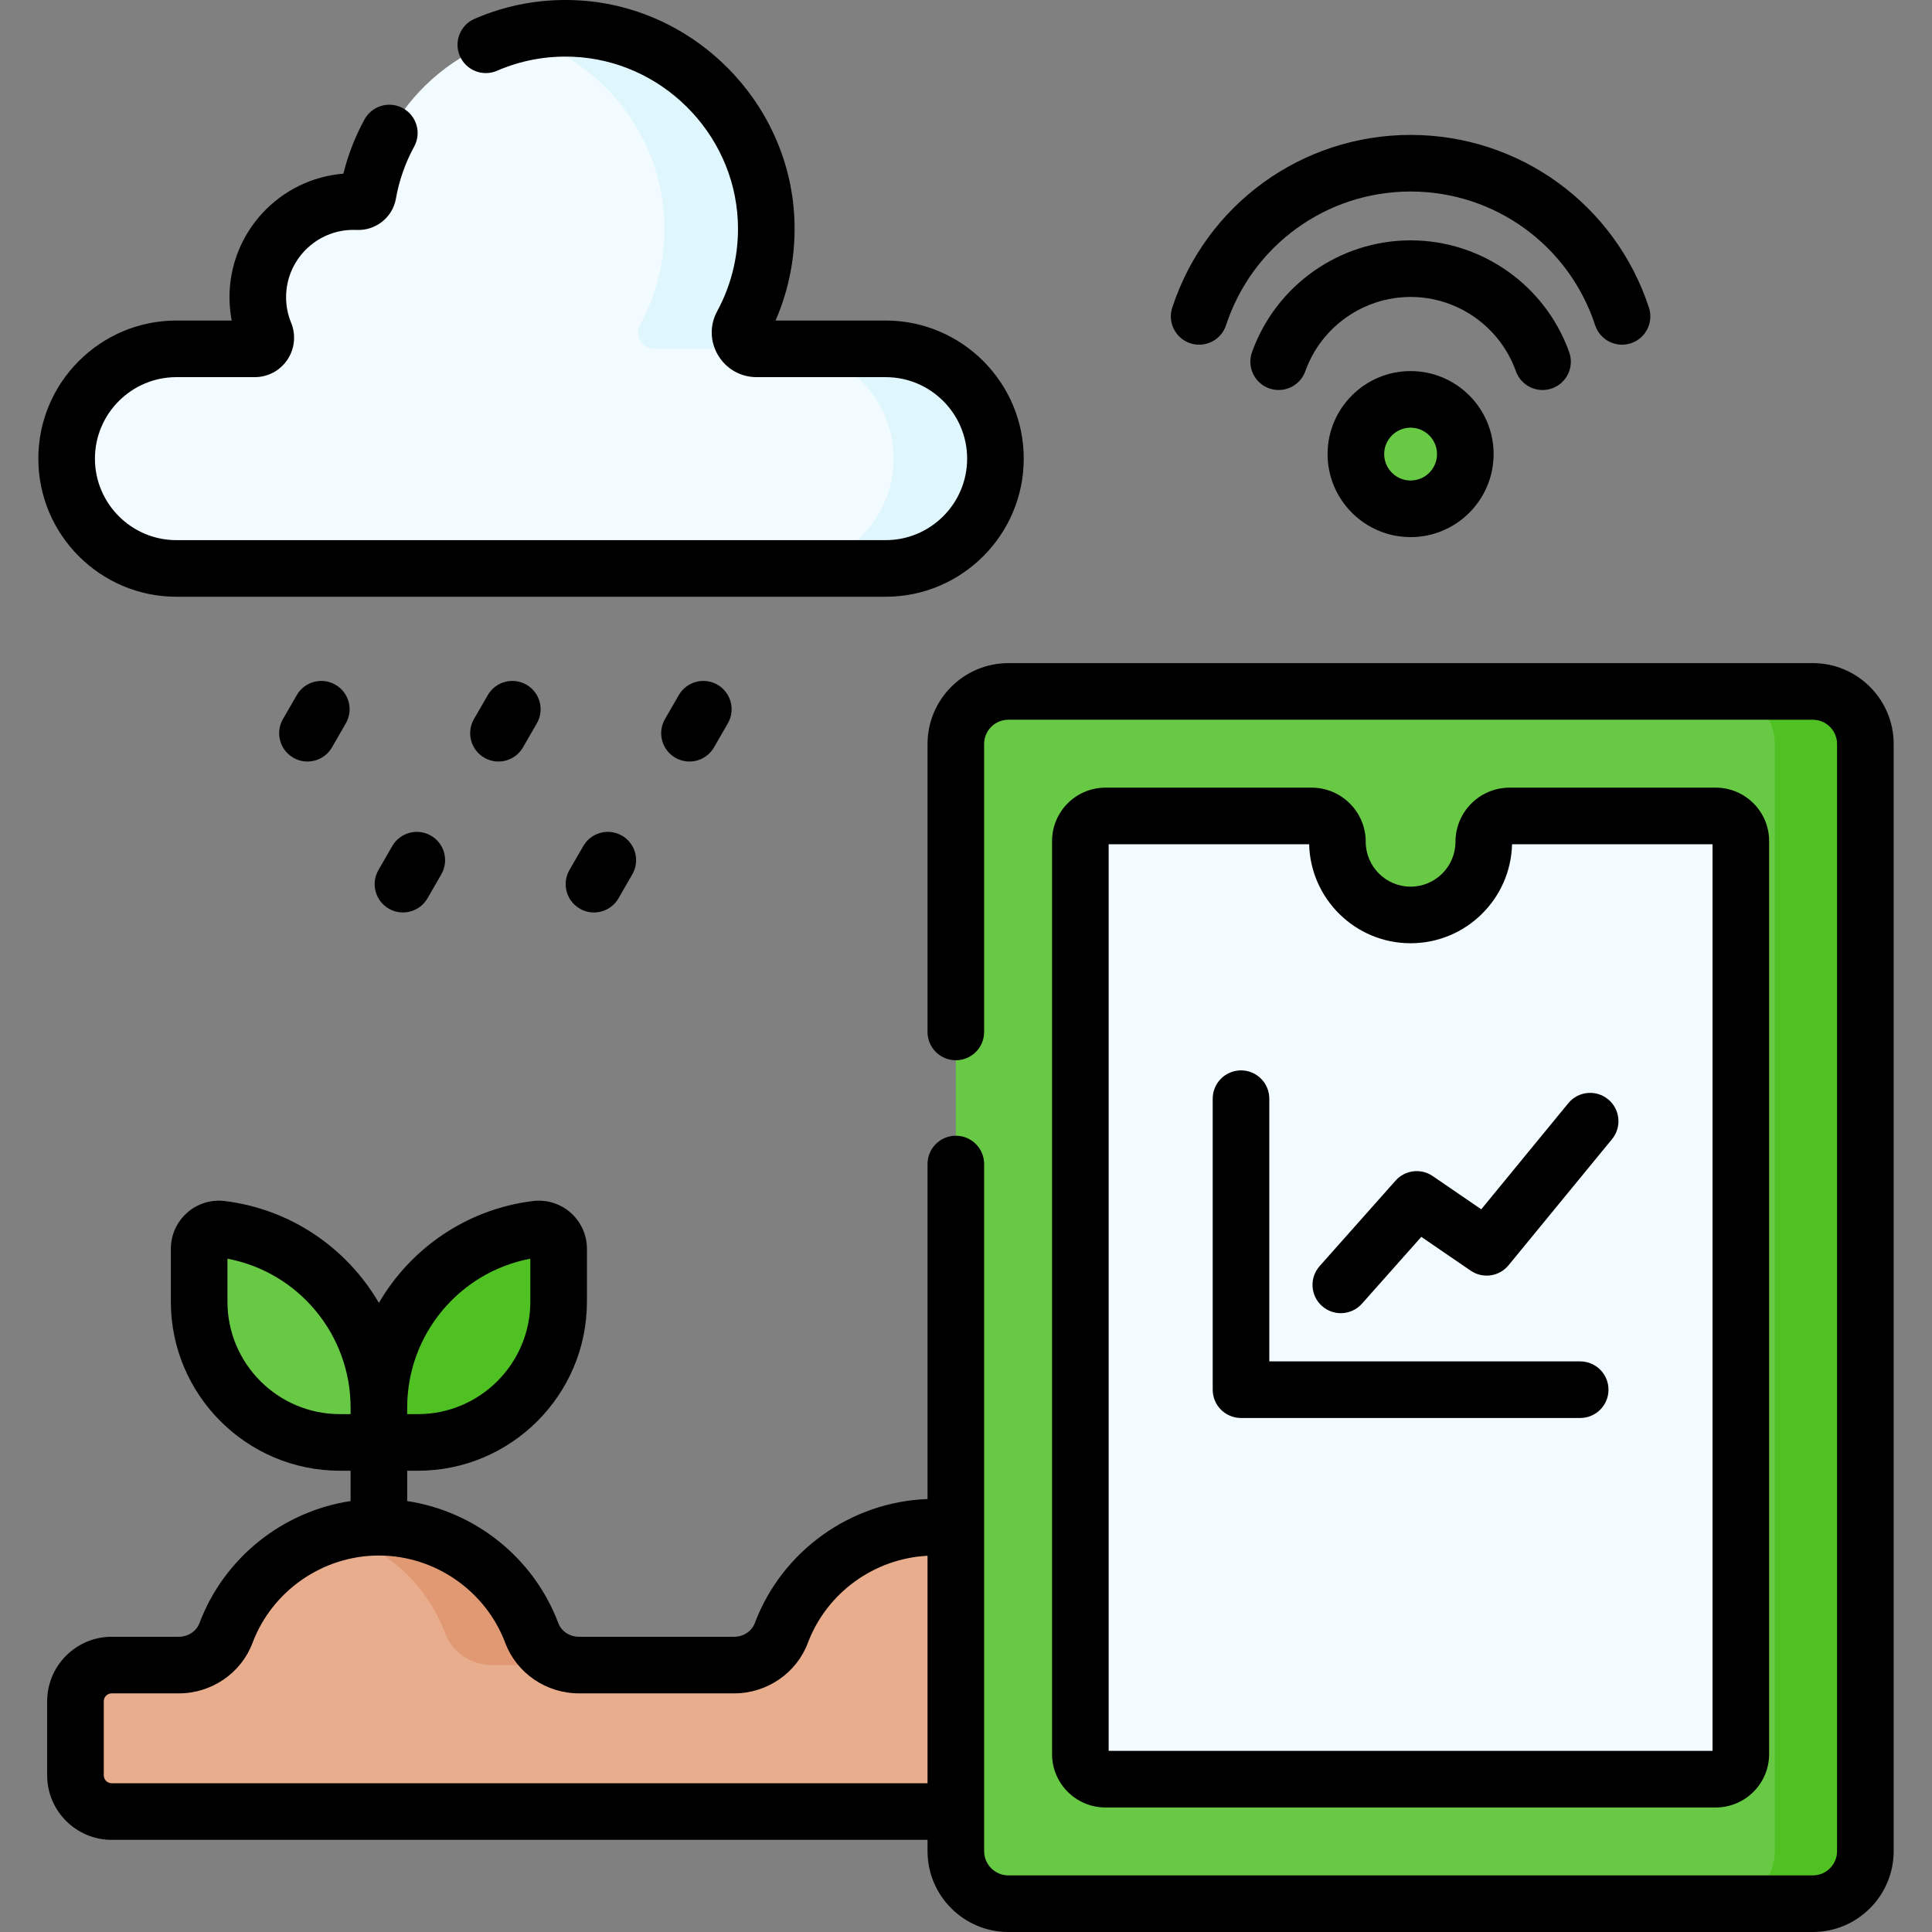
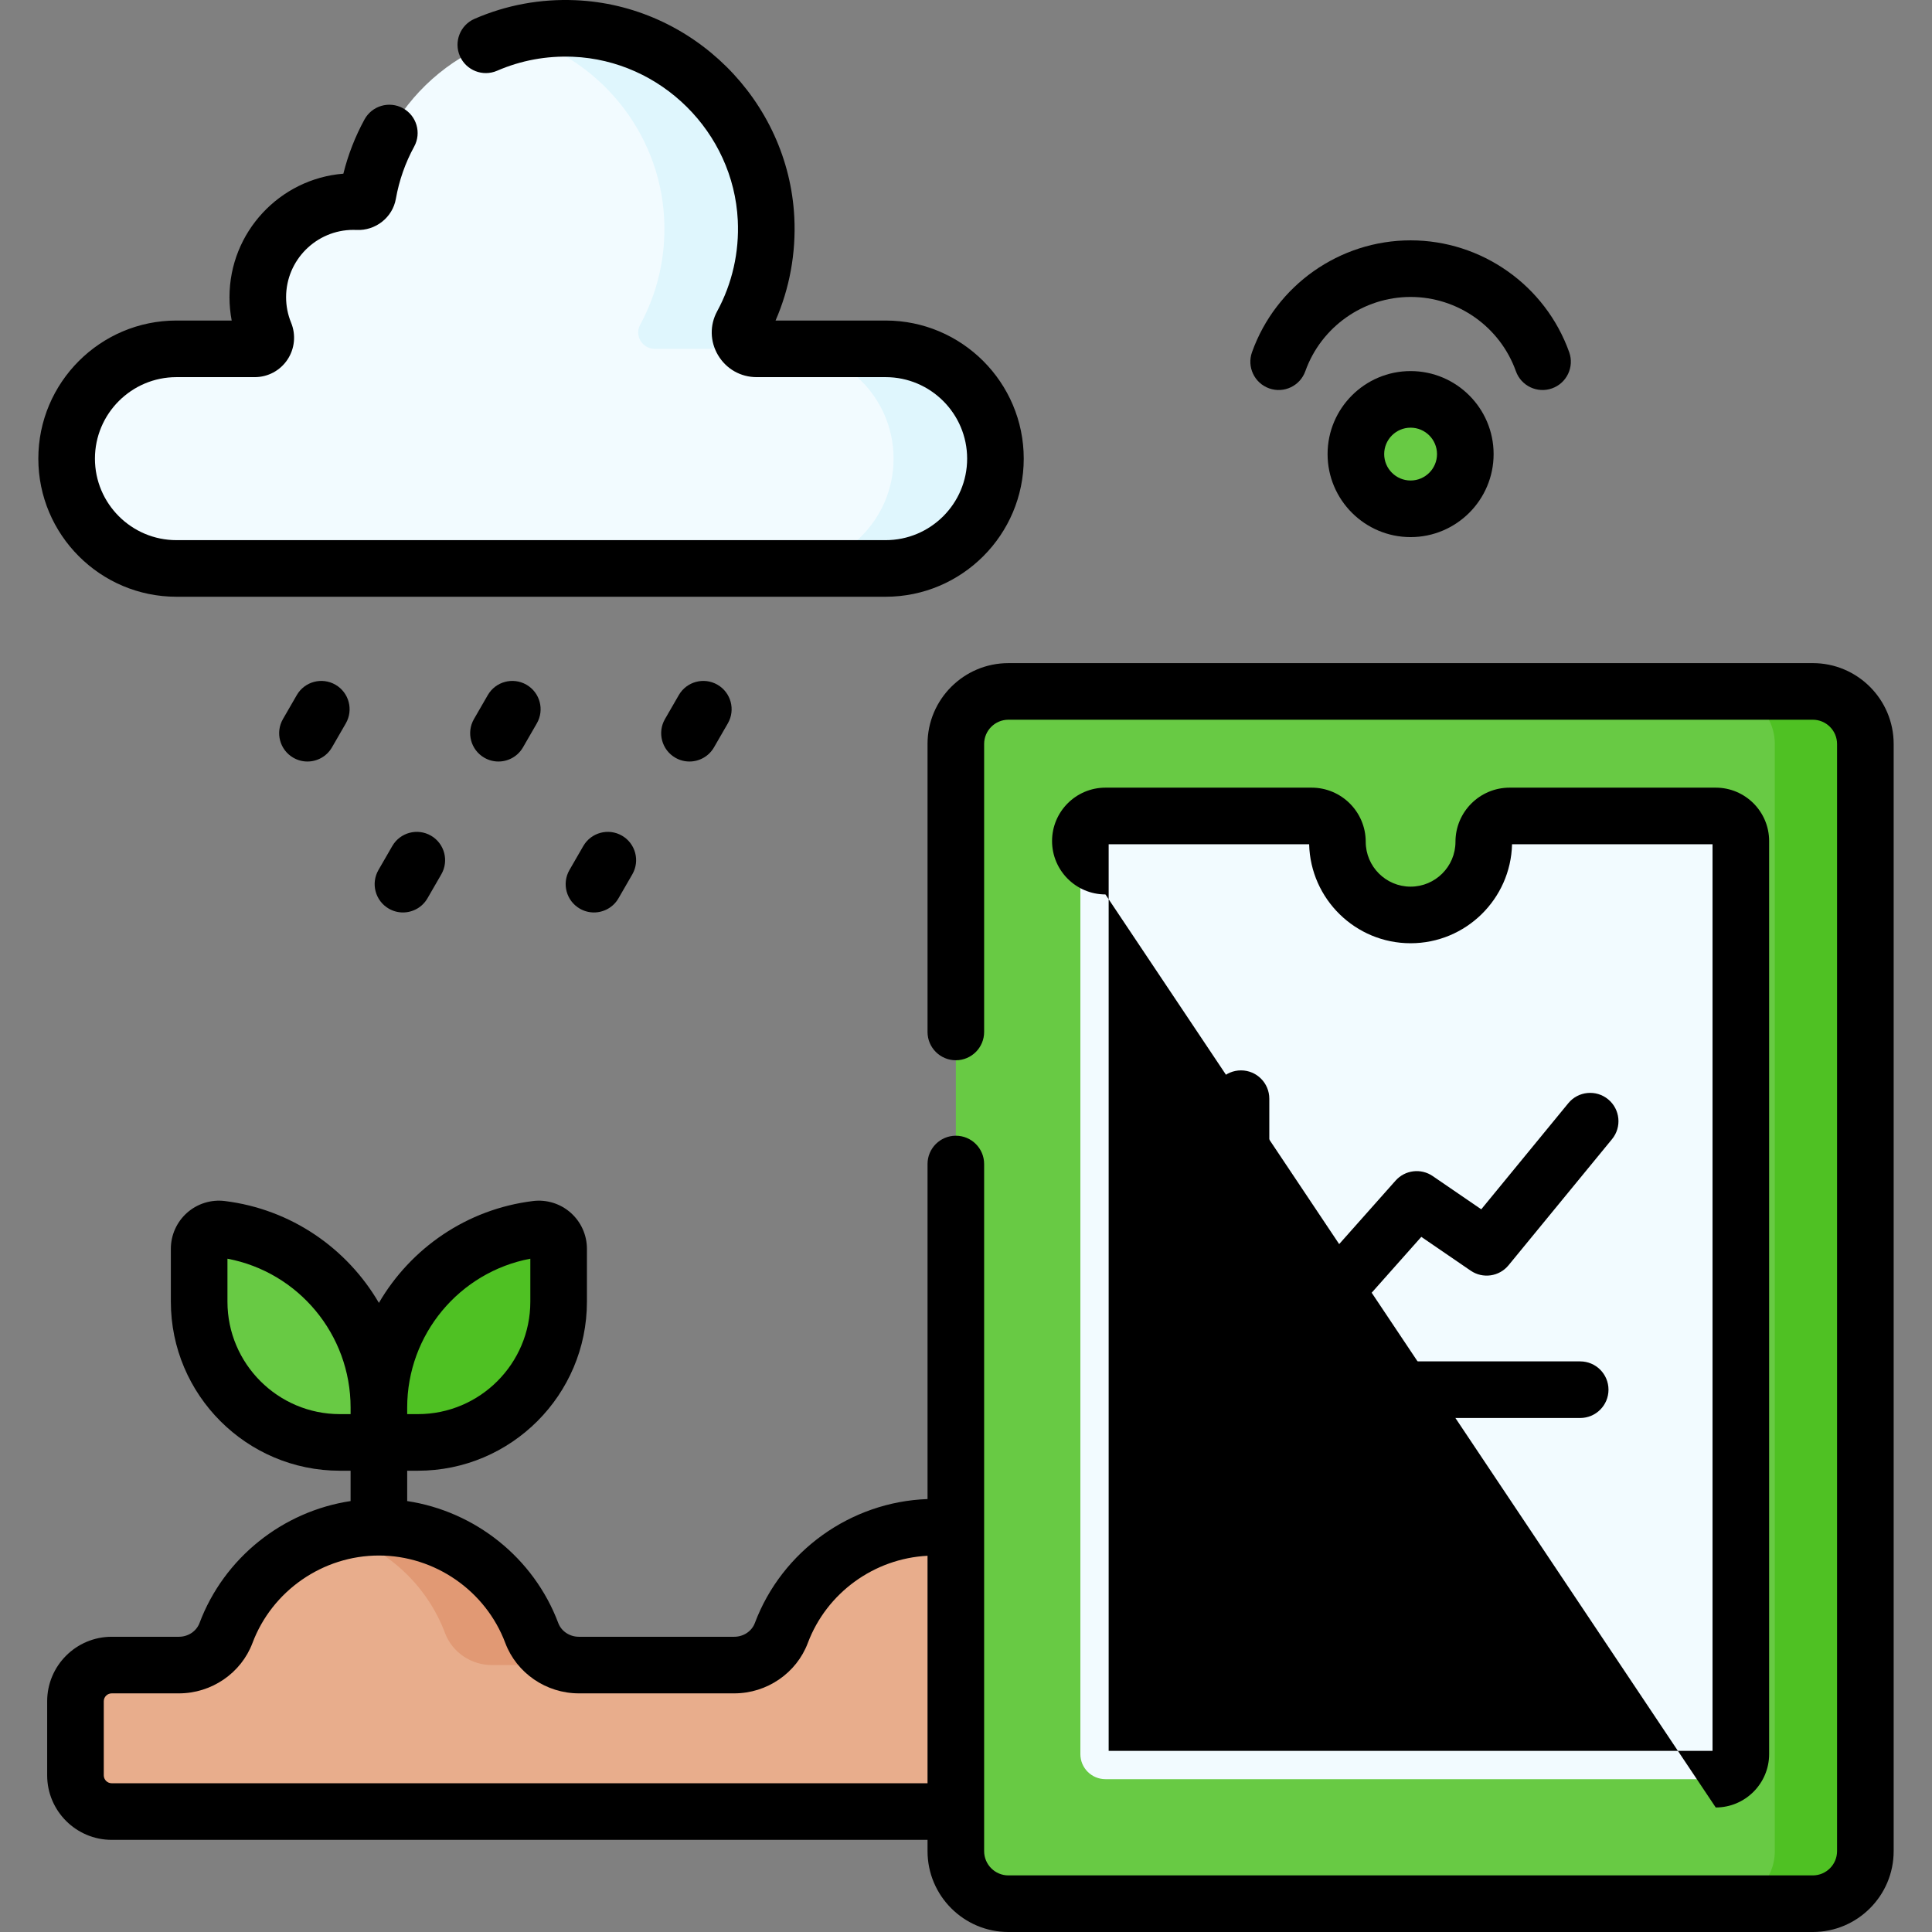
<svg xmlns="http://www.w3.org/2000/svg" version="1.1" width="512" height="512" x="0" y="0" viewBox="0 0 512 512" style="enable-background:new 0 0 512 512" xml:space="preserve" class="">
  <rect x="0" y="0" width="512" height="512" fill="#808080" stroke="none" />
  <g>
    <g>
      <g>
        <path d="m234.703 92.444h-34.193c-3.274 0-5.431-3.501-3.867-6.377 4.498-8.27 6.867-17.865 6.368-28.051-1.337-27.281-23.598-49.352-50.889-50.47-27.188-1.114-50.07 18.192-54.599 43.833-.225 1.273-1.392 2.129-2.684 2.066-.393-.019-.789-.029-1.187-.029-13.991 0-25.334 11.342-25.334 25.334 0 3.395.671 6.633 1.884 9.59.802 1.955-.578 4.103-2.691 4.103h-20.752c-16.071 0-29.099 13.028-29.099 29.099s13.028 29.1 29.099 29.1h187.944c16.071 0 29.099-13.028 29.099-29.099s-13.028-29.099-29.099-29.099z" fill="#F2FBFF" data-original="#f2fbff" class="" />
        <g fill="#DFF6FD">
          <path d="m176.011 58.016c.499 10.186-1.87 19.781-6.368 28.051-1.565 2.876.592 6.377 3.867 6.377h27c-3.274 0-5.431-3.501-3.867-6.377 4.498-8.27 6.867-17.865 6.368-28.051-1.337-27.281-23.598-49.352-50.889-50.47-5.468-.224-10.757.39-15.763 1.704 21.932 5.781 38.504 25.347 39.652 48.766z" fill="#DFF6FD" data-original="#dff6fd" class="" />
          <path d="m234.703 92.444h-27c16.071 0 29.099 13.028 29.099 29.099s-13.028 29.1-29.099 29.1h27c16.071 0 29.099-13.028 29.099-29.099s-13.028-29.1-29.099-29.1z" fill="#DFF6FD" data-original="#dff6fd" class="" />
        </g>
        <g>
          <circle cx="373.824" cy="120.338" fill="#68CA44" r="14.5" data-original="#68ca44" class="" />
        </g>
        <g>
          <path d="m52.777 330.947c0-3.144 2.748-5.602 5.869-5.218 23.538 2.892 41.764 22.955 41.764 47.275v9.254h-10.336c-20.598 0-37.296-16.698-37.296-37.296v-14.015z" fill="#68CA44" data-original="#68ca44" class="" />
          <path d="m148.043 330.947c0-3.144-2.748-5.602-5.869-5.218-23.538 2.892-41.764 22.955-41.764 47.275v9.254h10.337c20.598 0 37.296-16.698 37.296-37.296z" fill="#4FC123" data-original="#4fc123" class="" />
          <path d="m300.568 441.262c-5.505 0-10.526-3.338-12.466-8.49-6.167-16.384-21.982-28.041-40.522-28.041s-34.356 11.657-40.523 28.041c-1.939 5.152-6.96 8.49-12.466 8.49h-41.193c-5.505 0-10.526-3.338-12.466-8.49-6.167-16.384-21.982-28.041-40.522-28.041s-34.356 11.657-40.522 28.041c-1.939 5.152-6.96 8.49-12.466 8.49h-17.82c-5.303 0-9.603 4.299-9.603 9.603v19.614c0 5.303 4.299 9.603 9.603 9.603h288.785c5.303 0 9.603-4.299 9.603-9.603v-19.614c0-5.303-4.299-9.603-9.603-9.603z" fill="#E8AD8C" data-original="#e8ad8c" class="" />
          <path d="m117.933 432.772c1.939 5.152 6.96 8.49 12.466 8.49h23c-5.505 0-10.526-3.338-12.466-8.49-6.167-16.384-21.982-28.041-40.522-28.041-3.982 0-7.838.541-11.5 1.548 13.387 3.681 24.179 13.628 29.022 26.493z" fill="#E19974" data-original="#e19974" class="" />
        </g>
        <g>
          <path d="m253.307 197.161v293.412c0 7.692 6.235 13.927 13.927 13.927h213.18c7.692 0 13.927-6.235 13.927-13.927v-293.412c0-7.692-6.235-13.927-13.927-13.927h-213.18c-7.692 0-13.927 6.236-13.927 13.927z" fill="#68CA44" data-original="#68ca44" class="" />
          <path d="m480.414 183.234h-24c7.692 0 13.927 6.235 13.927 13.927v293.412c0 7.692-6.235 13.927-13.927 13.927h24c7.692 0 13.927-6.235 13.927-13.927v-293.412c0-7.692-6.236-13.927-13.927-13.927z" fill="#4FC123" data-original="#4fc123" class="" />
          <path d="m454.691 216.234h-54.632c-3.779 0-6.842 3.063-6.842 6.842 0 10.71-8.683 19.393-19.393 19.393s-19.393-8.683-19.393-19.393c0-3.779-3.063-6.842-6.842-6.842h-54.632c-3.672 0-6.65 2.977-6.65 6.65v241.966c0 3.672 2.977 6.65 6.65 6.65h161.735c3.672 0 6.65-2.977 6.65-6.65v-241.966c-.002-3.673-2.979-6.65-6.651-6.65z" fill="#F2FBFF" data-original="#f2fbff" class="" />
        </g>
      </g>
      <g>
        <path d="m46.759 158.144h187.943c20.181 0 36.6-16.418 36.6-36.6 0-20.181-16.418-36.599-36.6-36.599h-29.171c3.721-8.538 5.432-17.875 4.971-27.295-1.521-31.025-27.029-56.324-58.073-57.597-9.266-.382-18.241 1.281-26.665 4.935-3.8 1.648-5.544 6.065-3.896 9.865 1.647 3.8 6.065 5.544 9.865 3.896 6.334-2.747 13.087-3.993 20.082-3.708 23.363.958 42.561 19.997 43.705 43.344.414 8.433-1.477 16.767-5.465 24.1-2 3.677-1.913 8.028.234 11.64 2.166 3.645 5.987 5.821 10.221 5.821h34.193c11.91 0 21.6 9.689 21.6 21.599s-9.689 21.6-21.6 21.6h-187.944c-11.91 0-21.599-9.689-21.599-21.6 0-11.91 9.689-21.599 21.599-21.599h20.752c3.479 0 6.711-1.723 8.646-4.608 1.951-2.909 2.319-6.589.984-9.841-.878-2.141-1.323-4.41-1.323-6.744 0-9.833 8-17.834 17.834-17.834.276 0 .551.007.825.021 5.051.238 9.558-3.303 10.432-8.252.858-4.855 2.49-9.513 4.853-13.842 1.984-3.636.644-8.192-2.992-10.176-3.638-1.984-8.191-.644-10.176 2.992-2.479 4.544-4.354 9.36-5.596 14.364-16.868 1.354-30.179 15.514-30.179 32.725 0 2.096.196 4.165.584 6.194h-14.644c-20.181 0-36.599 16.418-36.599 36.599s16.419 36.6 36.599 36.6z" fill="#000000" data-original="#000000" class="" />
-         <path d="m315.448 90.974c3.933 1.292 8.173-.849 9.466-4.785 6.963-21.196 26.619-35.437 48.909-35.437s41.945 14.241 48.909 35.437c1.291 3.93 5.526 6.079 9.466 4.785 3.935-1.293 6.077-5.531 4.785-9.466-8.991-27.368-34.373-45.756-63.16-45.756s-54.169 18.388-63.16 45.756c-1.292 3.935.85 8.173 4.785 9.466z" fill="#000000" data-original="#000000" class="" />
        <path d="m411.311 102.921c3.901-1.393 5.935-5.684 4.542-9.585-6.329-17.729-23.219-29.641-42.029-29.641s-35.701 11.912-42.03 29.641c-1.393 3.901.641 8.192 4.542 9.585 3.902 1.391 8.192-.641 9.585-4.542 4.203-11.774 15.416-19.684 27.903-19.684s23.7 7.91 27.902 19.684c1.393 3.902 5.684 5.935 9.585 4.542z" fill="#000000" data-original="#000000" class="" />
        <path d="m373.823 98.339c-12.131 0-22 9.869-22 22s9.869 22 22 22 22-9.869 22-22-9.869-22-22-22zm0 29c-3.86 0-7-3.14-7-7s3.14-7 7-7 7 3.14 7 7-3.14 7-7 7z" fill="#000000" data-original="#000000" class="" />
        <path d="m78.653 184.204-3.669 6.356c-2.071 3.587-.841 8.174 2.746 10.245 1.181.682 2.47 1.006 3.743 1.006 2.592 0 5.113-1.346 6.502-3.752l3.669-6.356c2.071-3.587.841-8.174-2.746-10.245-3.586-2.072-8.174-.843-10.245 2.746z" fill="#000000" data-original="#000000" class="" />
        <path d="m129.272 184.204-3.669 6.356c-2.071 3.587-.841 8.174 2.746 10.245 1.181.682 2.47 1.006 3.743 1.006 2.592 0 5.113-1.346 6.502-3.752l3.669-6.356c2.071-3.587.841-8.174-2.746-10.245-3.587-2.072-8.174-.843-10.245 2.746z" fill="#000000" data-original="#000000" class="" />
        <path d="m179.892 184.204-3.669 6.356c-2.071 3.587-.841 8.174 2.746 10.245 1.181.682 2.47 1.006 3.743 1.006 2.592 0 5.113-1.346 6.502-3.752l3.669-6.356c2.071-3.587.841-8.174-2.746-10.245-3.586-2.072-8.174-.843-10.245 2.746z" fill="#000000" data-original="#000000" class="" />
        <path d="m103.963 224.203-3.669 6.356c-2.071 3.587-.841 8.174 2.746 10.245 1.181.682 2.47 1.006 3.743 1.006 2.592 0 5.113-1.346 6.502-3.752l3.669-6.356c2.071-3.587.841-8.174-2.746-10.245-3.587-2.07-8.175-.841-10.245 2.746z" fill="#000000" data-original="#000000" class="" />
        <path d="m154.582 224.203-3.669 6.356c-2.071 3.587-.841 8.174 2.746 10.245 1.181.682 2.47 1.006 3.743 1.006 2.592 0 5.113-1.346 6.502-3.752l3.669-6.356c2.071-3.587.841-8.174-2.746-10.245-3.586-2.07-8.174-.841-10.245 2.746z" fill="#000000" data-original="#000000" class="" />
        <path d="m480.413 175.735h-213.18c-11.815 0-21.427 9.612-21.427 21.427v76.316c0 4.142 3.358 7.5 7.5 7.5s7.5-3.358 7.5-7.5v-76.316c0-3.544 2.883-6.427 6.427-6.427h213.18c3.544 0 6.427 2.883 6.427 6.427v293.411c0 3.544-2.883 6.427-6.427 6.427h-213.18c-3.544 0-6.427-2.883-6.427-6.427 0-8.317 0-168.195 0-182.095 0-4.142-3.358-7.5-7.5-7.5s-7.5 3.358-7.5 7.5v88.787c-20.328.719-38.574 13.742-45.765 32.861-.819 2.173-3.01 3.634-5.452 3.634h-41.189c-2.442 0-4.632-1.46-5.45-3.63-6.509-17.308-22.073-29.616-40.04-32.331v-8.041h2.837c24.701 0 44.796-20.095 44.796-44.796v-14.015c0-3.654-1.57-7.139-4.308-9.561-2.729-2.415-6.368-3.544-9.975-3.101-17.599 2.162-32.423 12.54-40.849 26.994-8.427-14.454-23.251-24.832-40.85-26.994-3.612-.444-7.246.687-9.975 3.101-2.738 2.422-4.309 5.907-4.309 9.561v14.015c0 24.701 20.096 44.796 44.796 44.796h2.836v8.041c-17.967 2.715-33.531 15.023-40.038 32.328-.819 2.173-3.01 3.634-5.452 3.634h-17.82c-9.429 0-17.1 7.671-17.1 17.1v19.62c0 9.429 7.671 17.1 17.1 17.1h216.206v2.993c0 11.815 9.612 21.427 21.427 21.427h213.18c11.815 0 21.427-9.612 21.427-21.427v-293.412c.001-11.815-9.611-21.427-21.426-21.427zm-339.87 157.834v11.393c0 16.43-13.366 29.796-29.796 29.796h-2.837v-1.754c.001-19.377 13.858-35.896 32.633-39.435zm-80.265 11.393v-11.393c18.775 3.539 32.633 20.058 32.633 39.435v1.754h-2.836c-16.43 0-29.797-13.366-29.797-29.796zm-30.677 127.618c-1.158 0-2.1-.942-2.1-2.1v-19.62c0-1.158.942-2.1 2.1-2.1h17.82c8.65 0 16.482-5.363 19.49-13.35 5.214-13.865 18.676-23.18 33.5-23.18 14.823 0 28.286 9.315 33.501 23.184 3.007 7.982 10.839 13.346 19.488 13.346h41.19c8.65 0 16.482-5.363 19.49-13.35 5.005-13.308 17.614-22.4 31.726-23.111v60.281z" fill="#000000" data-original="#000000" class="" />
-         <path d="m454.69 479c7.802 0 14.149-6.348 14.149-14.149v-241.966c0-7.802-6.347-14.149-14.149-14.149h-54.632c-7.908 0-14.342 6.434-14.342 14.342 0 6.558-5.335 11.893-11.893 11.893s-11.893-5.335-11.893-11.893c0-7.908-6.434-14.342-14.342-14.342h-54.632c-7.802 0-14.149 6.348-14.149 14.149v241.966c0 7.802 6.347 14.149 14.149 14.149zm-160.883-255.265h53.132c.351 14.526 12.276 26.235 26.885 26.235s26.535-11.709 26.885-26.235h53.131v240.265h-160.033z" fill="#000000" data-original="#000000" class="" />
+         <path d="m454.69 479c7.802 0 14.149-6.348 14.149-14.149v-241.966c0-7.802-6.347-14.149-14.149-14.149h-54.632c-7.908 0-14.342 6.434-14.342 14.342 0 6.558-5.335 11.893-11.893 11.893s-11.893-5.335-11.893-11.893c0-7.908-6.434-14.342-14.342-14.342h-54.632c-7.802 0-14.149 6.348-14.149 14.149c0 7.802 6.347 14.149 14.149 14.149zm-160.883-255.265h53.132c.351 14.526 12.276 26.235 26.885 26.235s26.535-11.709 26.885-26.235h53.131v240.265h-160.033z" fill="#000000" data-original="#000000" class="" />
        <path d="m418.767 360.782h-82.388v-69.62c0-4.142-3.358-7.5-7.5-7.5s-7.5 3.358-7.5 7.5v77.12c0 4.142 3.358 7.5 7.5 7.5h89.888c4.142 0 7.5-3.358 7.5-7.5s-3.358-7.5-7.5-7.5z" fill="#000000" data-original="#000000" class="" />
        <path d="m426.168 291.327c-3.203-2.628-7.929-2.163-10.555 1.041l-23.065 28.11-12.864-8.809c-3.117-2.134-7.335-1.617-9.845 1.207l-20.118 22.648c-2.75 3.097-2.47 7.837.626 10.588 1.429 1.269 3.207 1.893 4.978 1.893 2.069 0 4.128-.851 5.61-2.519l15.727-17.706 13.083 8.958c3.209 2.199 7.568 1.577 10.035-1.431l27.427-33.426c2.629-3.201 2.163-7.926-1.039-10.554z" fill="#000000" data-original="#000000" class="" />
      </g>
    </g>
  </g>
</svg>